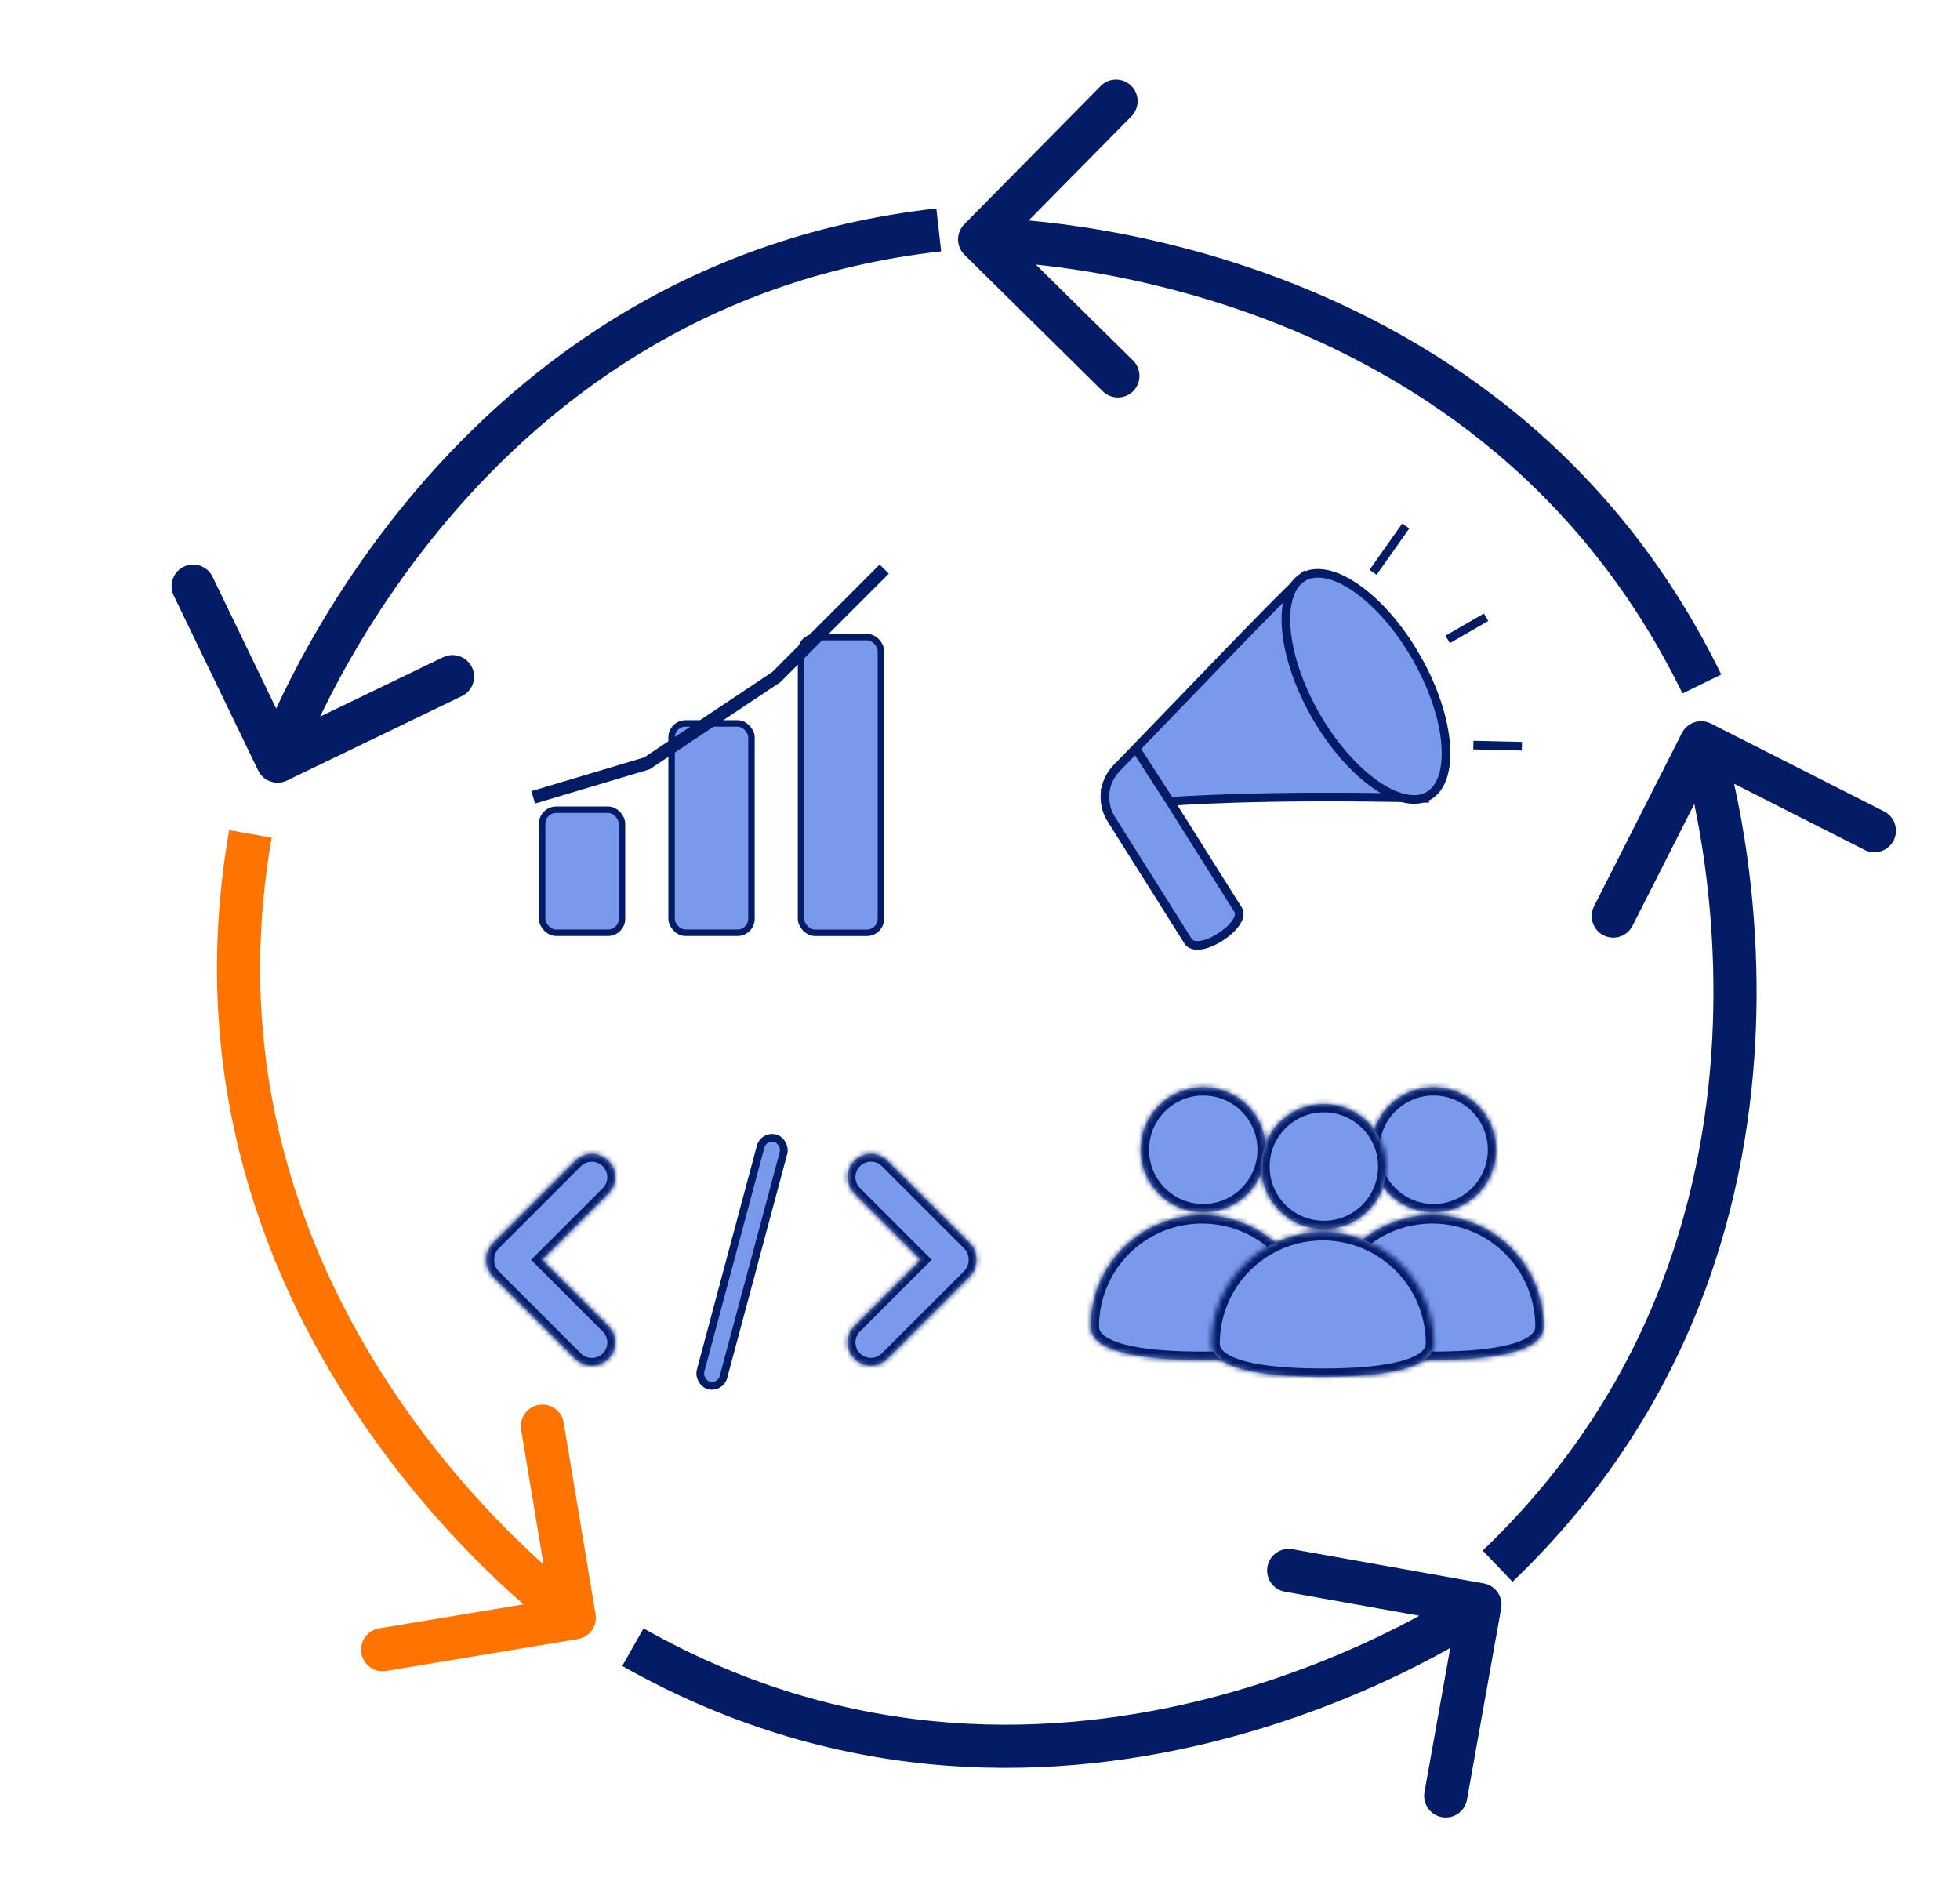
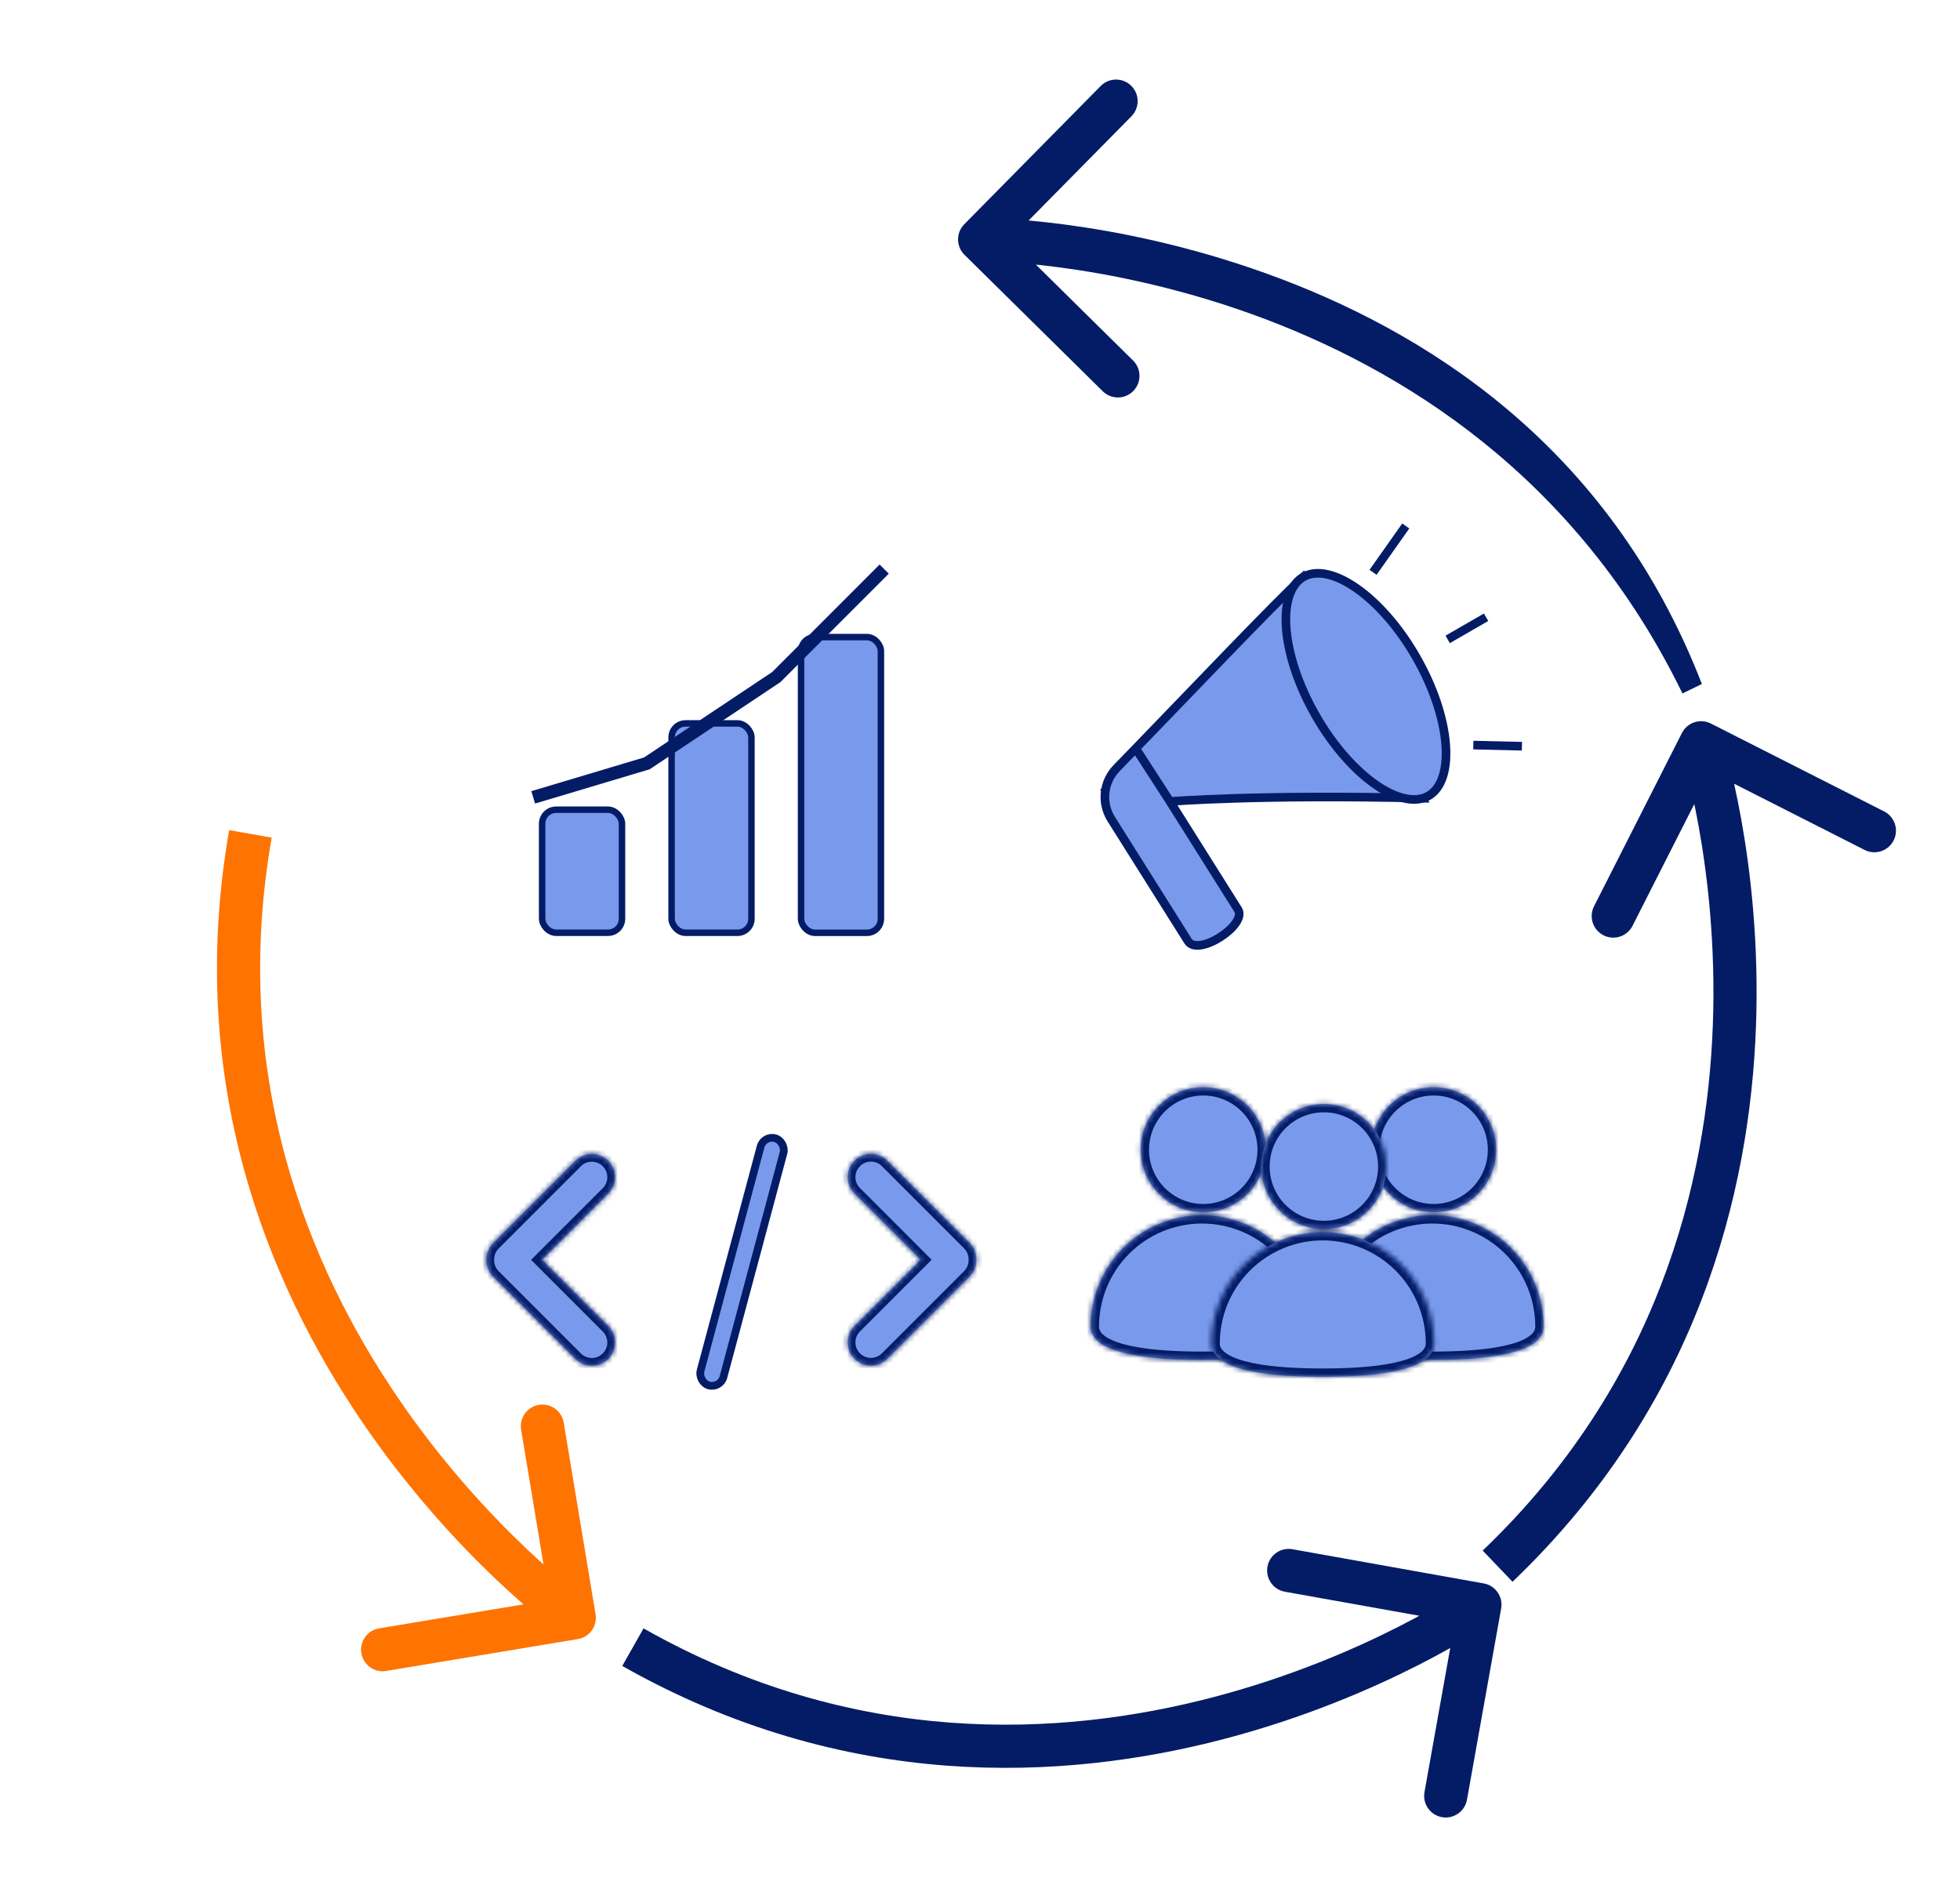
<svg xmlns="http://www.w3.org/2000/svg" width="376" height="365" viewBox="0 0 376 365" fill="none">
  <path d="M287.977 308.525C288.38 306.274 286.881 304.123 284.63 303.72L247.948 297.163C245.697 296.76 243.546 298.259 243.144 300.51C242.742 302.761 244.24 304.912 246.491 305.314L279.097 311.143L273.268 343.749C272.866 346 274.364 348.151 276.615 348.554C278.866 348.956 281.017 347.458 281.42 345.207L287.977 308.525ZM121.415 315.948L119.375 319.551C162.164 343.781 203.965 341.652 234.9 333.54C250.36 329.486 263.152 323.93 272.087 319.384C276.558 317.109 280.073 315.083 282.484 313.615C283.69 312.881 284.62 312.287 285.257 311.87C285.575 311.662 285.82 311.498 285.99 311.384C286.074 311.327 286.14 311.282 286.187 311.25C286.21 311.234 286.228 311.221 286.242 311.212C286.249 311.207 286.254 311.203 286.259 311.2C286.261 311.199 286.263 311.197 286.265 311.196C286.267 311.195 286.268 311.193 283.902 307.796C281.535 304.399 281.536 304.398 281.537 304.398C281.537 304.398 281.537 304.397 281.537 304.397C281.537 304.398 281.535 304.399 281.532 304.401C281.527 304.405 281.516 304.412 281.501 304.422C281.471 304.443 281.422 304.477 281.354 304.523C281.218 304.614 281.007 304.755 280.724 304.94C280.159 305.31 279.304 305.857 278.179 306.542C275.927 307.912 272.596 309.834 268.332 312.003C259.798 316.345 247.564 321.658 232.8 325.53C203.286 333.269 163.844 335.216 123.455 312.345L121.415 315.948Z" fill="#041C66" />
  <path d="M328.215 138.786C326.176 137.751 323.684 138.566 322.649 140.605L305.793 173.838C304.759 175.878 305.574 178.369 307.613 179.404C309.652 180.438 312.144 179.623 313.178 177.584L328.162 148.044L357.702 163.027C359.741 164.061 362.233 163.247 363.268 161.207C364.302 159.168 363.487 156.676 361.448 155.642L328.215 138.786ZM287.295 300.414L290.157 303.407C325.696 269.422 335.71 228.782 336.863 196.822C337.439 180.849 335.807 166.998 334.031 157.132C333.142 152.195 332.215 148.245 331.505 145.513C331.15 144.147 330.849 143.085 330.634 142.355C330.526 141.99 330.44 141.709 330.379 141.513C330.349 141.416 330.325 141.34 330.308 141.286C330.299 141.259 330.292 141.238 330.287 141.222C330.285 141.214 330.283 141.208 330.281 141.203C330.28 141.2 330.279 141.197 330.279 141.196C330.278 141.194 330.277 141.192 326.342 142.478C322.407 143.765 322.406 143.764 322.406 143.763C322.406 143.763 322.406 143.762 322.406 143.762C322.406 143.763 322.407 143.765 322.408 143.768C322.41 143.774 322.414 143.786 322.419 143.804C322.43 143.839 322.448 143.896 322.473 143.974C322.521 144.131 322.596 144.373 322.691 144.697C322.882 145.345 323.159 146.321 323.491 147.596C324.153 150.147 325.033 153.891 325.881 158.599C327.578 168.023 329.138 181.269 328.588 196.523C327.488 227.015 317.979 265.343 284.433 297.422L287.295 300.414Z" fill="#041C66" />
-   <path d="M184.982 43.017C183.376 44.645 183.393 47.267 185.021 48.873L211.546 75.046C213.173 76.652 215.795 76.634 217.401 75.007C219.007 73.379 218.989 70.757 217.362 69.151L193.785 45.886L217.049 22.309C218.655 20.681 218.638 18.06 217.01 16.454C215.383 14.848 212.761 14.865 211.155 16.493L184.982 43.017ZM326.483 131.198L330.204 129.383C308.651 85.185 272.989 63.274 242.896 52.447C227.857 47.036 214.167 44.374 204.228 43.062C199.255 42.406 195.21 42.087 192.392 41.931C190.983 41.854 189.879 41.817 189.119 41.8C188.738 41.791 188.444 41.788 188.239 41.786C188.137 41.785 188.058 41.785 188.001 41.785C187.973 41.785 187.95 41.785 187.934 41.785C187.925 41.785 187.919 41.785 187.913 41.785C187.911 41.785 187.908 41.785 187.906 41.785C187.904 41.785 187.902 41.785 187.929 45.925C187.957 50.066 187.955 50.066 187.954 50.066C187.954 50.066 187.954 50.066 187.954 50.066C187.955 50.066 187.957 50.066 187.96 50.066C187.967 50.066 187.979 50.066 187.998 50.066C188.035 50.066 188.094 50.066 188.176 50.066C188.34 50.068 188.593 50.071 188.931 50.078C189.607 50.094 190.621 50.127 191.936 50.2C194.568 50.345 198.402 50.646 203.145 51.272C212.638 52.525 225.73 55.071 240.093 60.239C268.802 70.568 302.417 91.293 322.761 133.012L326.483 131.198Z" fill="#041C66" />
-   <path d="M49.521 147.789C50.516 149.849 52.991 150.712 55.05 149.718L88.608 133.519C90.668 132.525 91.531 130.05 90.537 127.991C89.543 125.932 87.068 125.068 85.009 126.062L55.179 140.461L40.78 110.631C39.786 108.572 37.311 107.708 35.252 108.702C33.192 109.696 32.329 112.172 33.323 114.231L49.521 147.789ZM180.087 44.102L179.626 39.988C130.758 45.453 98.147 71.69 77.846 96.402C67.7 108.751 60.597 120.754 56.025 129.675C53.737 134.14 52.078 137.842 50.986 140.445C50.44 141.746 50.035 142.773 49.763 143.484C49.627 143.839 49.525 144.116 49.455 144.308C49.42 144.404 49.393 144.479 49.374 144.532C49.364 144.558 49.357 144.58 49.352 144.595C49.349 144.603 49.346 144.61 49.345 144.615C49.344 144.617 49.343 144.62 49.342 144.621C49.342 144.624 49.341 144.626 53.25 145.989C57.159 147.353 57.159 147.355 57.159 147.356C57.159 147.356 57.158 147.356 57.158 147.356C57.159 147.356 57.159 147.354 57.16 147.35C57.163 147.344 57.167 147.332 57.173 147.315C57.185 147.28 57.206 147.224 57.234 147.147C57.29 146.993 57.378 146.755 57.499 146.44C57.74 145.808 58.112 144.864 58.621 143.65C59.642 141.22 61.213 137.709 63.394 133.452C67.761 124.93 74.555 113.452 84.244 101.658C103.612 78.082 134.419 53.376 180.547 48.217L180.087 44.102Z" fill="#041C66" />
+   <path d="M184.982 43.017C183.376 44.645 183.393 47.267 185.021 48.873L211.546 75.046C213.173 76.652 215.795 76.634 217.401 75.007C219.007 73.379 218.989 70.757 217.362 69.151L193.785 45.886L217.049 22.309C218.655 20.681 218.638 18.06 217.01 16.454C215.383 14.848 212.761 14.865 211.155 16.493L184.982 43.017ZM326.483 131.198C308.651 85.185 272.989 63.274 242.896 52.447C227.857 47.036 214.167 44.374 204.228 43.062C199.255 42.406 195.21 42.087 192.392 41.931C190.983 41.854 189.879 41.817 189.119 41.8C188.738 41.791 188.444 41.788 188.239 41.786C188.137 41.785 188.058 41.785 188.001 41.785C187.973 41.785 187.95 41.785 187.934 41.785C187.925 41.785 187.919 41.785 187.913 41.785C187.911 41.785 187.908 41.785 187.906 41.785C187.904 41.785 187.902 41.785 187.929 45.925C187.957 50.066 187.955 50.066 187.954 50.066C187.954 50.066 187.954 50.066 187.954 50.066C187.955 50.066 187.957 50.066 187.96 50.066C187.967 50.066 187.979 50.066 187.998 50.066C188.035 50.066 188.094 50.066 188.176 50.066C188.34 50.068 188.593 50.071 188.931 50.078C189.607 50.094 190.621 50.127 191.936 50.2C194.568 50.345 198.402 50.646 203.145 51.272C212.638 52.525 225.73 55.071 240.093 60.239C268.802 70.568 302.417 91.293 322.761 133.012L326.483 131.198Z" fill="#041C66" />
  <path d="M110.845 314.399C113.101 314.024 114.625 311.891 114.25 309.636L108.138 272.877C107.763 270.621 105.631 269.097 103.375 269.472C101.119 269.847 99.595 271.979 99.97 274.235L105.403 306.91L72.728 312.342C70.472 312.717 68.948 314.85 69.323 317.106C69.698 319.361 71.831 320.886 74.086 320.511L110.845 314.399ZM48.044 159.951L43.965 159.236C35.472 207.67 51.484 246.342 69.492 272.771C78.492 285.979 88.013 296.17 95.29 303.066C98.931 306.516 102.018 309.149 104.208 310.929C105.304 311.819 106.176 312.496 106.781 312.957C107.084 313.187 107.321 313.363 107.485 313.484C107.567 313.545 107.632 313.592 107.677 313.625C107.7 313.641 107.718 313.655 107.732 313.664C107.739 313.669 107.744 313.673 107.749 313.676C107.751 313.678 107.753 313.68 107.754 313.68C107.756 313.682 107.758 313.683 110.166 310.315C112.574 306.947 112.575 306.947 112.576 306.948C112.576 306.948 112.576 306.948 112.576 306.948C112.576 306.948 112.574 306.947 112.571 306.945C112.566 306.941 112.555 306.933 112.541 306.923C112.511 306.901 112.463 306.866 112.397 306.817C112.265 306.72 112.061 306.569 111.792 306.364C111.254 305.955 110.453 305.333 109.43 304.502C107.385 302.84 104.458 300.346 100.985 297.055C94.035 290.469 84.93 280.722 76.335 268.108C59.155 242.894 44.105 206.384 52.122 160.666L48.044 159.951Z" fill="#FF7300" />
  <mask id="path-6-inside-1_2_2" fill="white">
    <path d="M110.382 222.653C112.124 220.912 114.946 220.912 116.687 222.653C118.428 224.394 118.428 227.216 116.687 228.958L103.988 241.656L116.688 254.355C118.429 256.096 118.429 258.919 116.688 260.661C114.947 262.402 112.124 262.402 110.382 260.661L94.619 244.897C93.726 244.004 93.291 242.827 93.314 241.657C93.291 240.487 93.726 239.309 94.619 238.417L110.382 222.653Z" />
  </mask>
  <path d="M110.382 222.653C112.124 220.912 114.946 220.912 116.687 222.653C118.428 224.394 118.428 227.216 116.687 228.958L103.988 241.656L116.688 254.355C118.429 256.096 118.429 258.919 116.688 260.661C114.947 262.402 112.124 262.402 110.382 260.661L94.619 244.897C93.726 244.004 93.291 242.827 93.314 241.657C93.291 240.487 93.726 239.309 94.619 238.417L110.382 222.653Z" fill="#7999ED" />
  <path d="M110.382 222.653L109.331 221.602L109.331 221.602L110.382 222.653ZM116.687 222.653L117.738 221.602L117.738 221.602L116.687 222.653ZM116.687 228.958L117.738 230.009L117.738 230.008L116.687 228.958ZM103.988 241.656L102.937 240.605L101.886 241.656L102.937 242.707L103.988 241.656ZM116.688 254.355L117.739 253.304L117.739 253.304L116.688 254.355ZM116.688 260.661L117.739 261.712L117.739 261.711L116.688 260.661ZM110.382 260.661L109.331 261.712L109.331 261.712L110.382 260.661ZM94.619 244.897L95.67 243.846L95.67 243.846L94.619 244.897ZM93.314 241.657L94.8 241.686L94.8 241.657L94.8 241.628L93.314 241.657ZM94.619 238.417L95.67 239.467L95.67 239.467L94.619 238.417ZM110.382 222.653L111.433 223.704C112.594 222.543 114.475 222.543 115.636 223.704L116.687 222.653L117.738 221.602C115.416 219.28 111.653 219.28 109.331 221.602L110.382 222.653ZM116.687 222.653L115.636 223.704C116.797 224.865 116.797 226.746 115.636 227.907L116.687 228.958L117.738 230.008C120.06 227.687 120.06 223.924 117.738 221.602L116.687 222.653ZM116.687 228.958L115.636 227.907L102.937 240.605L103.988 241.656L105.039 242.707L117.738 230.009L116.687 228.958ZM103.988 241.656L102.937 242.707L115.637 255.406L116.688 254.355L117.739 253.304L105.039 240.605L103.988 241.656ZM116.688 254.355L115.637 255.406C116.798 256.567 116.798 258.449 115.637 259.61L116.688 260.661L117.739 261.711C120.06 259.39 120.061 255.626 117.739 253.304L116.688 254.355ZM116.688 260.661L115.637 259.61C114.476 260.771 112.594 260.771 111.433 259.61L110.382 260.661L109.331 261.712C111.653 264.033 115.417 264.033 117.739 261.712L116.688 260.661ZM110.382 260.661L111.433 259.61L95.67 243.846L94.619 244.897L93.568 245.948L109.331 261.712L110.382 260.661ZM94.619 244.897L95.67 243.846C95.074 243.251 94.785 242.469 94.8 241.686L93.314 241.657L91.828 241.628C91.798 243.185 92.377 244.757 93.568 245.948L94.619 244.897ZM93.314 241.657L94.8 241.628C94.785 240.845 95.074 240.063 95.67 239.467L94.619 238.417L93.568 237.366C92.377 238.556 91.798 240.128 91.828 241.686L93.314 241.657ZM94.619 238.417L95.67 239.467L111.433 223.704L110.382 222.653L109.331 221.602L93.568 237.366L94.619 238.417Z" fill="#041C66" mask="url(#path-6-inside-1_2_2)" />
  <mask id="path-8-inside-2_2_2" fill="white">
    <path d="M163.924 222.635C165.665 220.893 168.487 220.893 170.229 222.635L185.993 238.398C186.829 239.235 187.264 240.32 187.297 241.416L187.298 241.636L187.297 241.855C187.265 242.953 186.831 244.041 185.993 244.879L170.229 260.642C168.488 262.384 165.665 262.384 163.924 260.642C162.183 258.901 162.183 256.078 163.924 254.337L176.622 241.638L163.924 228.939C162.183 227.198 162.183 224.376 163.924 222.635Z" />
  </mask>
  <path d="M163.924 222.635C165.665 220.893 168.487 220.893 170.229 222.635L185.993 238.398C186.829 239.235 187.264 240.32 187.297 241.416L187.298 241.636L187.297 241.855C187.265 242.953 186.831 244.041 185.993 244.879L170.229 260.642C168.488 262.384 165.665 262.384 163.924 260.642C162.183 258.901 162.183 256.078 163.924 254.337L176.622 241.638L163.924 228.939C162.183 227.198 162.183 224.376 163.924 222.635Z" fill="#7999ED" />
  <path d="M163.924 222.635L162.873 221.584L162.873 221.584L163.924 222.635ZM170.229 222.635L169.178 223.686L169.178 223.686L170.229 222.635ZM185.993 238.398L187.044 237.347L187.044 237.347L185.993 238.398ZM187.297 241.416L188.783 241.409L188.783 241.39L188.782 241.371L187.297 241.416ZM187.298 241.636L188.784 241.642L188.784 241.629L187.298 241.636ZM187.297 241.855L188.782 241.898L188.783 241.88L188.783 241.862L187.297 241.855ZM185.993 244.879L187.044 245.93L187.044 245.93L185.993 244.879ZM170.229 260.642L171.28 261.693L171.28 261.693L170.229 260.642ZM163.924 260.642L162.873 261.693L162.873 261.693L163.924 260.642ZM163.924 254.337L164.975 255.388L164.975 255.388L163.924 254.337ZM176.622 241.638L177.673 242.689L178.724 241.639L177.673 240.588L176.622 241.638ZM163.924 228.939L164.975 227.888L164.975 227.888L163.924 228.939ZM163.924 222.635L164.975 223.686C166.136 222.525 168.017 222.525 169.178 223.686L170.229 222.635L171.279 221.584C168.958 219.262 165.195 219.262 162.873 221.584L163.924 222.635ZM170.229 222.635L169.178 223.686L184.942 239.449L185.993 238.398L187.044 237.347L171.279 221.584L170.229 222.635ZM185.993 238.398L184.942 239.449C185.5 240.007 185.789 240.729 185.811 241.46L187.297 241.416L188.782 241.371C188.739 239.912 188.158 238.462 187.044 237.347L185.993 238.398ZM187.297 241.416L185.811 241.422L185.812 241.642L187.298 241.636L188.784 241.629L188.783 241.409L187.297 241.416ZM187.298 241.636L185.812 241.629L185.811 241.849L187.297 241.855L188.783 241.862L188.784 241.642L187.298 241.636ZM187.297 241.855L185.811 241.813C185.79 242.546 185.501 243.269 184.942 243.828L185.993 244.879L187.044 245.93C188.161 244.813 188.74 243.36 188.782 241.898L187.297 241.855ZM185.993 244.879L184.942 243.828L169.179 259.591L170.229 260.642L171.28 261.693L187.044 245.93L185.993 244.879ZM170.229 260.642L169.179 259.591C168.018 260.752 166.136 260.752 164.975 259.591L163.924 260.642L162.873 261.693C165.195 264.015 168.959 264.015 171.28 261.693L170.229 260.642ZM163.924 260.642L164.975 259.591C163.814 258.431 163.814 256.548 164.975 255.388L163.924 254.337L162.873 253.286C160.551 255.607 160.551 259.372 162.873 261.693L163.924 260.642ZM163.924 254.337L164.975 255.388L177.673 242.689L176.622 241.638L175.571 240.588L162.873 253.286L163.924 254.337ZM176.622 241.638L177.673 240.588L164.975 227.888L163.924 228.939L162.873 229.99L175.571 242.689L176.622 241.638ZM163.924 228.939L164.975 227.888C163.814 226.728 163.814 224.846 164.975 223.685L163.924 222.635L162.873 221.584C160.551 223.905 160.551 227.669 162.873 229.99L163.924 228.939Z" fill="#041C66" mask="url(#path-8-inside-2_2_2)" />
  <rect x="146.503" y="217.738" width="4.551" height="49.092" rx="2.276" transform="rotate(15 146.503 217.738)" fill="#7999ED" stroke="#041C66" stroke-width="1.486" />
  <path d="M263.401 109.779L269.676 100.888" stroke="#041C66" stroke-width="1.656" />
  <path d="M277.719 122.646L285.088 118.394" stroke="#041C66" stroke-width="1.656" />
  <path d="M282.639 142.917L291.958 143.135" stroke="#041C66" stroke-width="1.656" />
  <path d="M237.407 175.721L229.639 180.652L211.401 151.5L217.811 145.238L237.407 175.721Z" stroke="#041C66" stroke-width="0.532" />
  <path d="M224.444 153.736L237.497 174.471C239.326 177.377 229.84 183.587 227.903 180.511L213.182 157.126C211.228 154.021 211.645 149.987 214.198 147.351C215.274 146.24 216.512 144.962 217.869 143.564C227.819 133.312 244.564 115.676 249.959 110.737L272.814 153.097C241.208 152.356 224.444 153.736 224.444 153.736Z" fill="#7999ED" />
  <path d="M224.444 153.736C228.571 160.291 233.623 168.317 237.497 174.471C239.326 177.377 229.84 183.587 227.903 180.511C223.564 173.618 217.082 163.322 213.182 157.126C211.228 154.021 211.645 149.987 214.198 147.351C215.274 146.24 216.512 144.962 217.869 143.564M224.444 153.736C224.444 153.736 241.208 152.356 272.814 153.097L249.959 110.737C244.564 115.676 227.819 133.312 217.869 143.564M224.444 153.736L217.869 143.564" stroke="#041C66" stroke-width="1.656" />
  <path d="M256.418 129.576C258.273 128.399 260.731 128.949 261.907 130.804C263.084 132.658 262.534 135.116 260.68 136.293C258.825 137.47 256.367 136.92 255.19 135.065C254.013 133.21 254.563 130.753 256.418 129.576Z" fill="#7999ED" stroke="#041C66" stroke-width="4.254" />
  <path d="M250.042 110.656C252.478 109.265 256.088 109.97 260.147 112.778C264.152 115.548 268.341 120.211 271.72 126.125C275.099 132.039 276.989 138.015 277.342 142.872C277.7 147.796 276.474 151.264 274.039 152.656C271.603 154.047 267.994 153.341 263.934 150.533C259.929 147.763 255.741 143.101 252.361 137.186C248.982 131.272 247.092 125.296 246.739 120.439C246.382 115.516 247.606 112.048 250.042 110.656Z" fill="#7999ED" stroke="#041C66" stroke-width="1.656" />
  <rect x="104.003" y="155.315" width="15.319" height="23.6" rx="2.691" fill="#7999ED" stroke="#041C66" stroke-width="1.242" />
  <rect x="128.837" y="138.758" width="15.319" height="40.162" rx="2.691" fill="#7999ED" stroke="#041C66" stroke-width="1.242" />
  <rect x="153.672" y="122.202" width="15.319" height="56.723" rx="2.691" fill="#7999ED" stroke="#041C66" stroke-width="1.242" />
  <path d="M102.289 152.943L124.091 146.425L148.933 129.864L169.62 109.16" stroke="#041C66" stroke-width="2.484" />
  <mask id="path-23-inside-3_2_2" fill="white">
    <path d="M274.766 233.088C280.43 233.088 285.863 235.339 289.868 239.344C293.873 243.349 296.124 248.781 296.124 254.446C296.124 260.11 283.106 260.854 274.766 260.854C266.425 260.854 253.408 260.11 253.408 254.446C253.408 248.781 255.659 243.349 259.664 239.344C263.669 235.339 269.101 233.088 274.766 233.088ZM275.02 208.534C281.648 208.534 287.022 213.907 287.022 220.536C287.022 227.165 281.648 232.539 275.02 232.539C268.391 232.539 263.018 227.165 263.018 220.536C263.018 213.908 268.391 208.534 275.02 208.534Z" />
  </mask>
  <path d="M274.766 233.088C280.43 233.088 285.863 235.339 289.868 239.344C293.873 243.349 296.124 248.781 296.124 254.446C296.124 260.11 283.106 260.854 274.766 260.854C266.425 260.854 253.408 260.11 253.408 254.446C253.408 248.781 255.659 243.349 259.664 239.344C263.669 235.339 269.101 233.088 274.766 233.088ZM275.02 208.534C281.648 208.534 287.022 213.907 287.022 220.536C287.022 227.165 281.648 232.539 275.02 232.539C268.391 232.539 263.018 227.165 263.018 220.536C263.018 213.908 268.391 208.534 275.02 208.534Z" fill="#7999ED" />
  <path d="M274.766 233.088L274.766 231.486L274.766 231.486L274.766 233.088ZM289.868 239.344L291.001 238.211L291.001 238.211L289.868 239.344ZM296.124 254.446L297.726 254.446L297.726 254.446L296.124 254.446ZM274.766 260.854L274.766 262.456L274.766 262.456L274.766 260.854ZM253.408 254.446L251.806 254.446L251.806 254.446L253.408 254.446ZM259.664 239.344L258.531 238.211L258.531 238.211L259.664 239.344ZM275.02 208.534L275.02 206.932L275.019 206.932L275.02 208.534ZM287.022 220.536L288.624 220.536V220.536H287.022ZM275.02 232.539L275.019 234.141H275.02V232.539ZM263.018 220.536L261.416 220.536L261.416 220.536L263.018 220.536ZM274.766 233.088L274.766 234.69C280.005 234.69 285.03 236.772 288.735 240.477L289.868 239.344L291.001 238.211C286.695 233.906 280.855 231.486 274.766 231.486L274.766 233.088ZM289.868 239.344L288.735 240.477C292.44 244.182 294.522 249.206 294.522 254.446L296.124 254.446L297.726 254.446C297.726 248.356 295.306 242.517 291.001 238.211L289.868 239.344ZM296.124 254.446H294.522C294.522 255.127 294.172 255.797 293.095 256.488C291.987 257.199 290.322 257.774 288.246 258.206C284.12 259.064 278.919 259.252 274.766 259.252L274.766 260.854L274.766 262.456C278.953 262.456 284.431 262.272 288.899 261.342C291.12 260.88 293.231 260.207 294.824 259.185C296.448 258.143 297.726 256.597 297.726 254.446H296.124ZM274.766 260.854L274.766 259.252C270.612 259.252 265.412 259.064 261.285 258.206C259.21 257.774 257.545 257.199 256.437 256.488C255.36 255.797 255.01 255.127 255.01 254.446L253.408 254.446L251.806 254.446C251.806 256.597 253.084 258.143 254.708 259.185C256.301 260.207 258.411 260.88 260.633 261.342C265.1 262.272 270.578 262.456 274.766 262.456L274.766 260.854ZM253.408 254.446L255.01 254.446C255.01 249.206 257.092 244.182 260.797 240.477L259.664 239.344L258.531 238.211C254.226 242.517 251.806 248.356 251.806 254.446L253.408 254.446ZM259.664 239.344L260.797 240.477C264.502 236.772 269.526 234.69 274.766 234.69L274.766 233.088L274.766 231.486C268.676 231.486 262.837 233.906 258.531 238.211L259.664 239.344ZM275.02 208.534V210.135C280.764 210.135 285.421 214.792 285.421 220.536H287.022H288.624C288.624 213.023 282.533 206.932 275.02 206.932V208.534ZM287.022 220.536L285.421 220.536C285.421 226.281 280.764 230.938 275.02 230.938V232.539V234.141C282.533 234.141 288.624 228.05 288.624 220.536L287.022 220.536ZM275.02 232.539L275.02 230.938C269.276 230.937 264.619 226.281 264.619 220.536L263.018 220.536L261.416 220.536C261.416 228.05 267.506 234.141 275.019 234.141L275.02 232.539ZM263.018 220.536H264.619C264.619 214.792 269.275 210.136 275.02 210.135L275.02 208.534L275.019 206.932C267.506 206.932 261.416 213.023 261.416 220.536H263.018Z" fill="#041C66" mask="url(#path-23-inside-3_2_2)" />
  <mask id="path-25-inside-4_2_2" fill="white">
    <path d="M230.59 233.088C236.254 233.088 241.687 235.338 245.693 239.343C249.698 243.348 251.947 248.781 251.947 254.446C251.947 260.11 238.931 260.853 230.59 260.853C222.249 260.853 209.233 260.11 209.233 254.446C209.233 248.781 211.482 243.348 215.487 239.343C219.493 235.338 224.926 233.088 230.59 233.088ZM230.828 208.534C237.457 208.534 242.831 213.908 242.831 220.536C242.831 227.165 237.457 232.539 230.828 232.539C224.199 232.539 218.825 227.165 218.825 220.536C218.825 213.907 224.199 208.534 230.828 208.534Z" />
  </mask>
  <path d="M230.59 233.088C236.254 233.088 241.687 235.338 245.693 239.343C249.698 243.348 251.947 248.781 251.947 254.446C251.947 260.11 238.931 260.853 230.59 260.853C222.249 260.853 209.233 260.11 209.233 254.446C209.233 248.781 211.482 243.348 215.487 239.343C219.493 235.338 224.926 233.088 230.59 233.088ZM230.828 208.534C237.457 208.534 242.831 213.908 242.831 220.536C242.831 227.165 237.457 232.539 230.828 232.539C224.199 232.539 218.825 227.165 218.825 220.536C218.825 213.907 224.199 208.534 230.828 208.534Z" fill="#7999ED" />
  <path d="M230.59 233.088L230.59 231.486L230.59 231.486L230.59 233.088ZM245.693 239.343L246.825 238.21L246.825 238.21L245.693 239.343ZM251.947 254.446L253.549 254.446L253.549 254.446L251.947 254.446ZM230.59 260.853L230.59 262.455L230.59 262.455L230.59 260.853ZM209.233 254.446L207.631 254.446L207.631 254.446L209.233 254.446ZM215.487 239.343L214.355 238.21L214.355 238.21L215.487 239.343ZM230.828 208.534L230.828 206.932H230.828V208.534ZM242.831 220.536L244.433 220.536V220.536H242.831ZM230.828 232.539L230.828 234.141L230.828 234.141L230.828 232.539ZM218.825 220.536L217.223 220.536L217.223 220.536L218.825 220.536ZM230.59 233.088L230.59 234.69C235.83 234.69 240.855 236.771 244.56 240.476L245.693 239.343L246.825 238.21C242.519 233.905 236.679 231.486 230.59 231.486L230.59 233.088ZM245.693 239.343L244.56 240.476C248.265 244.18 250.345 249.206 250.346 254.446L251.947 254.446L253.549 254.446C253.549 248.357 251.131 242.516 246.825 238.21L245.693 239.343ZM251.947 254.446H250.346C250.346 255.127 249.996 255.797 248.918 256.488C247.81 257.199 246.146 257.773 244.07 258.205C239.944 259.063 234.743 259.251 230.59 259.251L230.59 260.853L230.59 262.455C234.778 262.455 240.255 262.271 244.723 261.342C246.944 260.88 249.055 260.207 250.648 259.185C252.272 258.143 253.549 256.597 253.549 254.446H251.947ZM230.59 260.853L230.59 259.251C226.437 259.251 221.236 259.063 217.11 258.205C215.034 257.773 213.37 257.199 212.261 256.488C211.184 255.797 210.834 255.127 210.834 254.446L209.233 254.446L207.631 254.446C207.631 256.597 208.908 258.143 210.532 259.185C212.125 260.207 214.236 260.88 216.457 261.342C220.925 262.271 226.402 262.455 230.59 262.455L230.59 260.853ZM209.233 254.446L210.834 254.446C210.835 249.206 212.915 244.18 216.62 240.476L215.487 239.343L214.355 238.21C210.049 242.516 207.631 248.357 207.631 254.446L209.233 254.446ZM215.487 239.343L216.62 240.476C220.325 236.771 225.35 234.69 230.59 234.69L230.59 233.088L230.59 231.486C224.501 231.486 218.661 233.905 214.355 238.21L215.487 239.343ZM230.828 208.534L230.828 210.135C236.573 210.135 241.229 214.792 241.229 220.536H242.831H244.433C244.433 213.023 238.342 206.932 230.828 206.932L230.828 208.534ZM242.831 220.536L241.229 220.536C241.229 226.281 236.572 230.937 230.828 230.938L230.828 232.539L230.828 234.141C238.342 234.141 244.433 228.05 244.433 220.536L242.831 220.536ZM230.828 232.539V230.938C225.084 230.938 220.427 226.281 220.427 220.536L218.825 220.536L217.223 220.536C217.223 228.05 223.315 234.141 230.828 234.141V232.539ZM218.825 220.536H220.427C220.427 214.792 225.084 210.135 230.828 210.135V208.534V206.932C223.315 206.932 217.223 213.023 217.223 220.536H218.825Z" fill="#041C66" mask="url(#path-25-inside-4_2_2)" />
  <mask id="path-27-inside-5_2_2" fill="white">
    <path d="M253.758 236.326C259.422 236.326 264.855 238.575 268.86 242.58C272.865 246.586 275.116 252.019 275.116 257.683C275.116 263.347 262.098 264.09 253.758 264.09C245.417 264.09 232.401 263.347 232.4 257.683C232.4 252.019 234.65 246.586 238.655 242.58C242.66 238.575 248.093 236.326 253.758 236.326ZM253.965 211.758C260.594 211.758 265.968 217.132 265.968 223.761C265.968 230.39 260.594 235.764 253.965 235.764C247.336 235.764 241.962 230.39 241.962 223.761C241.962 217.132 247.336 211.758 253.965 211.758Z" />
  </mask>
  <path d="M253.758 236.326C259.422 236.326 264.855 238.575 268.86 242.58C272.865 246.586 275.116 252.019 275.116 257.683C275.116 263.347 262.098 264.09 253.758 264.09C245.417 264.09 232.401 263.347 232.4 257.683C232.4 252.019 234.65 246.586 238.655 242.58C242.66 238.575 248.093 236.326 253.758 236.326ZM253.965 211.758C260.594 211.758 265.968 217.132 265.968 223.761C265.968 230.39 260.594 235.764 253.965 235.764C247.336 235.764 241.962 230.39 241.962 223.761C241.962 217.132 247.336 211.758 253.965 211.758Z" fill="#7999ED" />
  <path d="M253.758 236.326L253.758 234.724L253.758 234.724L253.758 236.326ZM268.86 242.58L269.993 241.448L269.993 241.448L268.86 242.58ZM275.116 257.683L276.718 257.683L276.718 257.683L275.116 257.683ZM253.758 264.09L253.758 265.692L253.758 265.692L253.758 264.09ZM232.4 257.683L230.798 257.683L230.798 257.683L232.4 257.683ZM238.655 242.58L237.522 241.448L237.522 241.448L238.655 242.58ZM253.965 211.758L253.965 210.156H253.965V211.758ZM265.968 223.761L267.569 223.761V223.761H265.968ZM253.965 235.764L253.965 237.366L253.965 237.366L253.965 235.764ZM241.962 223.761L240.36 223.761L240.36 223.761L241.962 223.761ZM253.758 236.326L253.758 237.927C258.997 237.927 264.023 240.008 267.728 243.713L268.86 242.58L269.993 241.448C265.687 237.142 259.847 234.724 253.758 234.724L253.758 236.326ZM268.86 242.58L267.728 243.713C271.432 247.418 273.514 252.444 273.514 257.683L275.116 257.683L276.718 257.683C276.718 251.594 274.298 245.754 269.993 241.448L268.86 242.58ZM275.116 257.683L273.514 257.683C273.514 258.364 273.164 259.034 272.087 259.725C270.979 260.436 269.314 261.011 267.238 261.442C263.112 262.301 257.911 262.488 253.758 262.488L253.758 264.09L253.758 265.692C257.945 265.692 263.423 265.508 267.891 264.579C270.112 264.117 272.223 263.444 273.816 262.422C275.44 261.381 276.718 259.834 276.718 257.683L275.116 257.683ZM253.758 264.09L253.758 262.488C249.605 262.488 244.404 262.301 240.278 261.442C238.202 261.011 236.538 260.436 235.429 259.725C234.352 259.034 234.002 258.364 234.002 257.683L232.4 257.683L230.798 257.683C230.799 259.834 232.076 261.381 233.7 262.422C235.293 263.444 237.404 264.117 239.625 264.579C244.092 265.508 249.57 265.692 253.758 265.692L253.758 264.09ZM232.4 257.683L234.002 257.683C234.002 252.443 236.083 247.418 239.788 243.713L238.655 242.58L237.522 241.448C233.217 245.754 230.798 251.594 230.798 257.683L232.4 257.683ZM238.655 242.58L239.788 243.713C243.493 240.008 248.518 237.927 253.758 237.927L253.758 236.326L253.758 234.724C247.669 234.724 241.828 237.142 237.522 241.448L238.655 242.58ZM253.965 211.758L253.965 213.36C259.709 213.36 264.366 218.017 264.366 223.761H265.968H267.569C267.569 216.248 261.478 210.157 253.965 210.156L253.965 211.758ZM265.968 223.761L264.366 223.761C264.366 229.505 259.709 234.162 253.965 234.162L253.965 235.764L253.965 237.366C261.478 237.366 267.569 231.275 267.569 223.761L265.968 223.761ZM253.965 235.764V234.162C248.22 234.162 243.564 229.505 243.564 223.761L241.962 223.761L240.36 223.761C240.36 231.275 246.451 237.366 253.965 237.366V235.764ZM241.962 223.761H243.564C243.564 218.017 248.22 213.36 253.965 213.36V211.758V210.156C246.451 210.156 240.36 216.247 240.36 223.761H241.962Z" fill="#041C66" mask="url(#path-27-inside-5_2_2)" />
</svg>